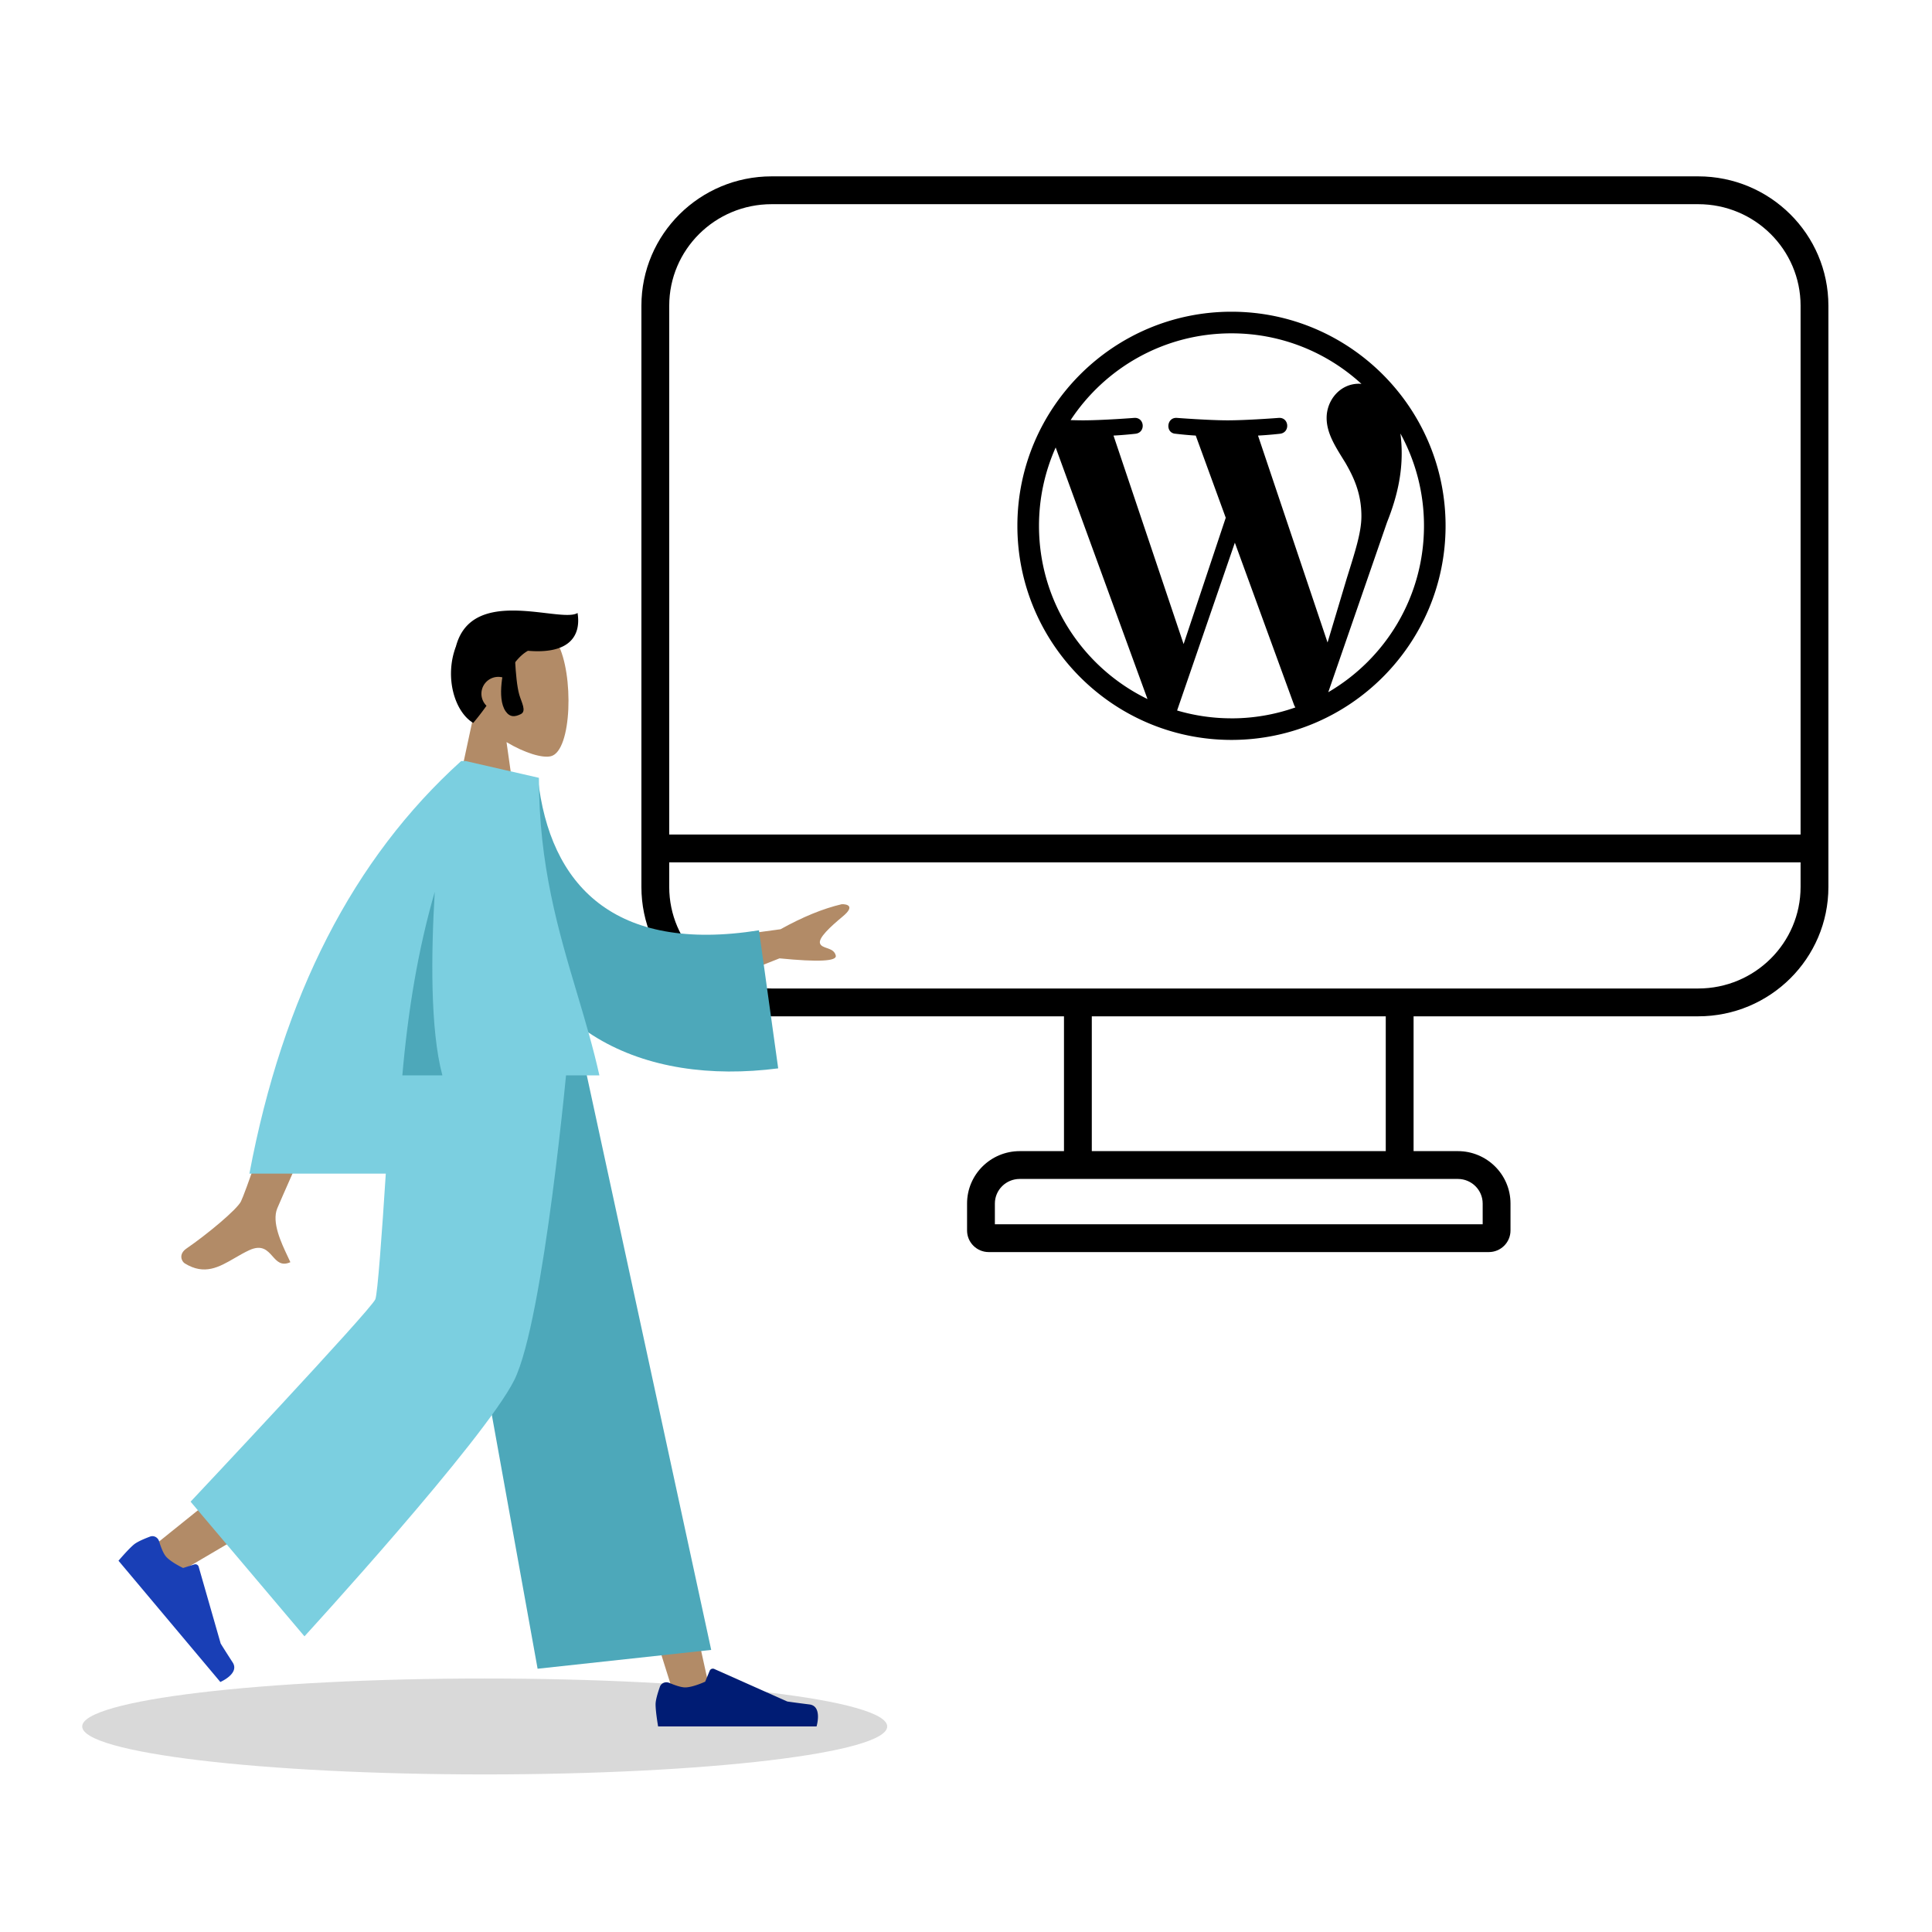
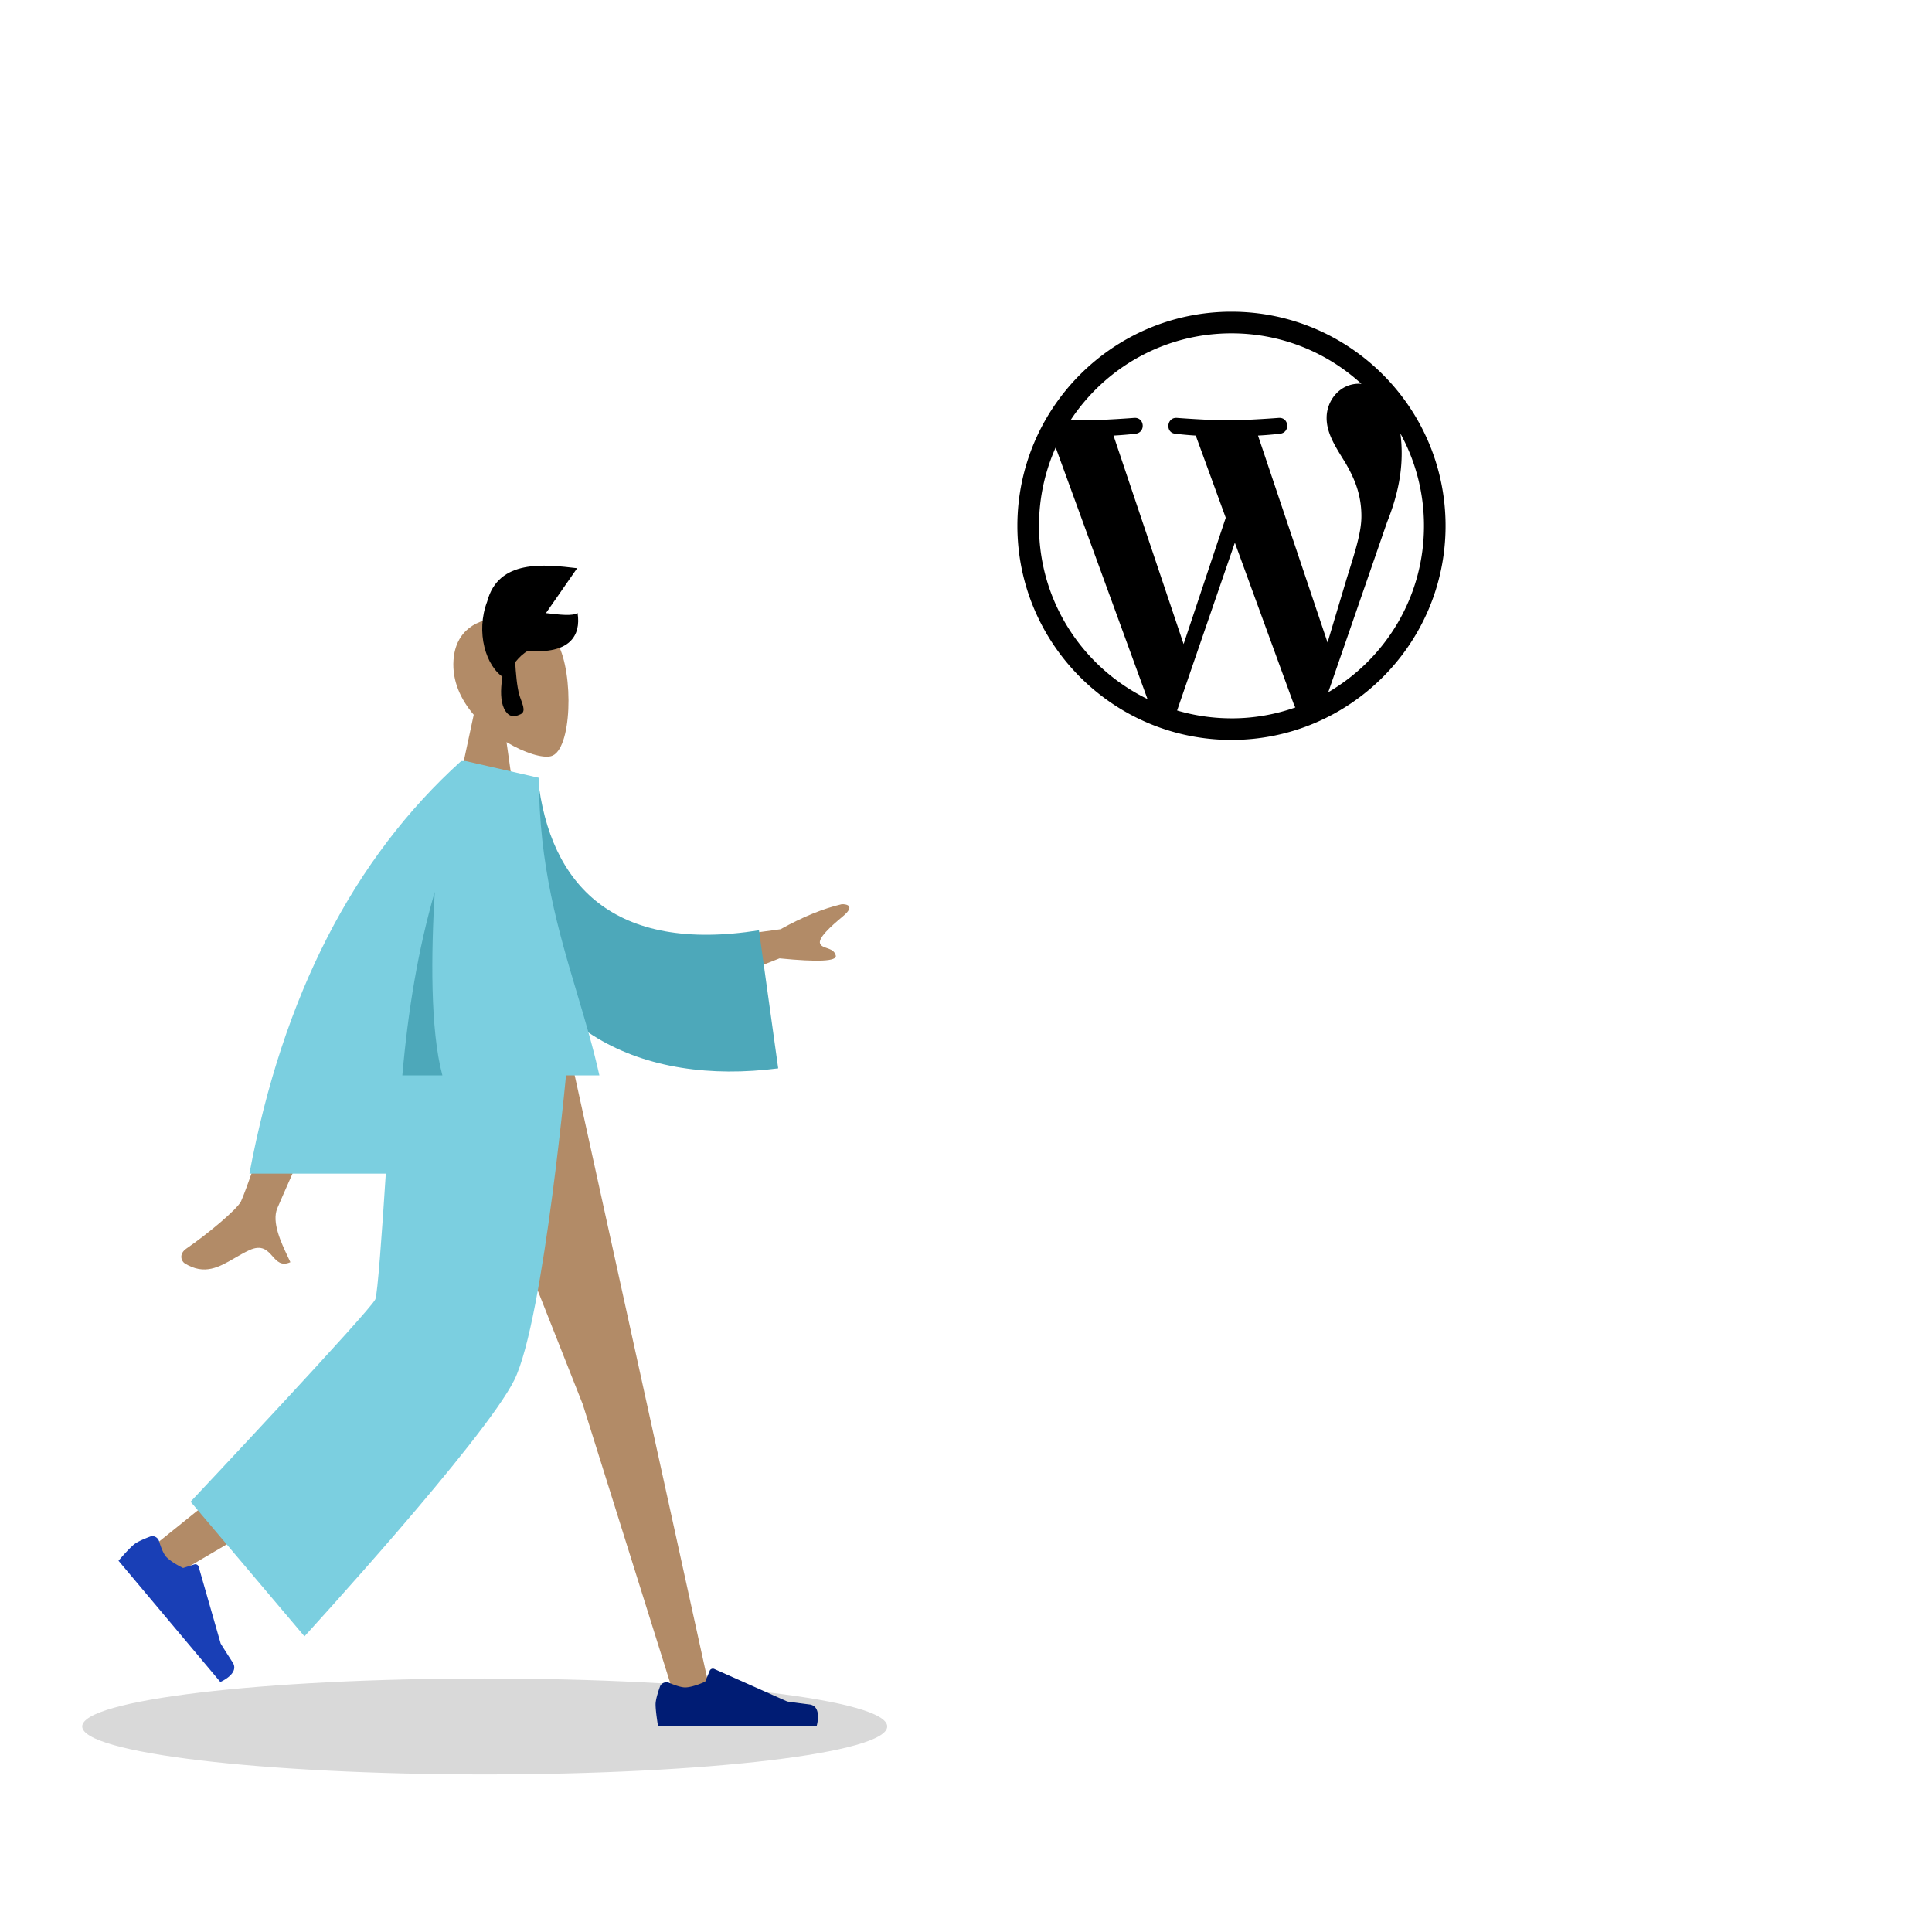
<svg xmlns="http://www.w3.org/2000/svg" width="564" height="564" fill="none">
  <path fill="#000" d="M141.5 517.996c-64.893 0-117.5-6.268-117.5-14s52.607-14 117.5-14 117.5 6.268 117.5 14-52.607 14-117.5 14" opacity=".15" />
-   <path fill="#000" fill-rule="evenodd" d="M187.243 89.254c0-20.887 17.047-37.77 38.013-37.77h270.488c20.966 0 38.013 16.883 38.013 37.77V258.92c0 20.887-17.047 37.769-38.013 37.769H412.66v39.354h12.916c8.465 0 15.378 6.821 15.378 15.297v7.865c0 3.511-2.859 6.308-6.324 6.308H288.634c-3.465 0-6.324-2.797-6.324-6.308v-7.865c0-8.476 6.912-15.297 15.378-15.297h12.915v-39.354h-85.347c-20.966 0-38.013-16.882-38.013-37.769zm8.121 162.49v7.176c0 16.346 13.356 29.647 29.892 29.647h270.488c16.536 0 29.892-13.301 29.892-29.647v-7.176zm330.272-8.121H195.364V89.253c0-16.346 13.356-29.647 29.892-29.647h270.488c16.536 0 29.892 13.301 29.892 29.648zm-206.911 53.066v39.354h85.814v-39.354zm-21.037 47.475c-4.036 0-7.257 3.24-7.257 7.176v6.052h142.401v-6.052c0-3.936-3.221-7.176-7.256-7.176z" clip-rule="evenodd" />
  <path fill="#B28B67" fill-rule="evenodd" d="M147.867 216.642c5.31 3.197 10.527 4.742 12.976 4.112 6.142-1.582 6.706-24.028 1.955-32.877-4.752-8.848-29.18-12.705-30.411 4.827-.428 6.085 2.13 11.515 5.908 15.947L131.52 240.2h19.68z" clip-rule="evenodd" />
-   <path fill="#000" fill-rule="evenodd" d="M159.37 178.981c4.252.5 7.741.911 9.236-.04 1.068 6.688-2.377 12.081-14.488 11.038-2.67 1.493-4.571 4.29-6.859 7.958a4.918 4.918 0 0 0-6.719 4.577 4.9 4.9 0 0 0 1.482 3.516 75 75 0 0 1-3.876 5.013c-5.49-3.291-8.439-13.461-5.038-22.343 3.283-12.423 16.702-10.844 26.262-9.719" clip-rule="evenodd" />
+   <path fill="#000" fill-rule="evenodd" d="M159.37 178.981c4.252.5 7.741.911 9.236-.04 1.068 6.688-2.377 12.081-14.488 11.038-2.67 1.493-4.571 4.29-6.859 7.958c-5.49-3.291-8.439-13.461-5.038-22.343 3.283-12.423 16.702-10.844 26.262-9.719" clip-rule="evenodd" />
  <path fill="#000" fill-rule="evenodd" d="M148.027 192.4c.854-.829 2.307-.245 2.373.943.16 2.895.502 7.104 1.196 9.48.661 2.262 2.173 4.788.442 5.645-1.65.817-3.152 1.013-4.422-.807-2.772-3.97-.453-12.866.064-14.688.062-.221.182-.413.347-.573" clip-rule="evenodd" />
  <path fill="#B28B67" fill-rule="evenodd" d="m129.88 308.195 40.247 101.773 26.994 86.04h10.659l-41.268-187.813z" clip-rule="evenodd" />
  <path fill="#B28B67" fill-rule="evenodd" d="M121.776 308.195c-.429 35.764-6.679 83.914-7.678 86.143-.998 2.23-68.944 56.7-68.944 56.7l7.342 7.849s80.169-46.701 83.879-52.93 15.788-63.547 25.485-97.762z" clip-rule="evenodd" />
  <path fill="#193FB6" fill-rule="evenodd" d="M46.448 449.945c-.34-1.12-1.525-1.792-2.622-1.382-1.618.605-3.76 1.502-4.75 2.331-1.698 1.424-4.483 4.722-4.483 4.722l29.728 35.397s5.725-2.448 3.592-5.725c-2.132-3.278-3.49-5.491-3.49-5.491l-6.426-22.427a1 1 0 0 0-1.264-.678l-3.279 1.039s-3.596-1.675-5.041-3.395c-.81-.965-1.508-2.888-1.965-4.391" clip-rule="evenodd" />
  <path fill="#001C74" fill-rule="evenodd" d="M195.388 491.278c-1.077-.459-2.351.015-2.742 1.118-.576 1.627-1.266 3.844-1.266 5.134 0 2.216.739 6.467.739 6.467h46.25s1.802-5.954-2.082-6.429-6.453-.857-6.453-.857l-21.328-9.5a1 1 0 0 0-1.331.532l-1.311 3.178s-3.596 1.676-5.844 1.676c-1.261 0-3.185-.702-4.632-1.319" clip-rule="evenodd" />
-   <path fill="#4DA8BA" fill-rule="evenodd" d="m156.94 487.146 50.68-5.495-37.56-173.456h-45.392z" clip-rule="evenodd" />
  <path fill="#7BCFE0" fill-rule="evenodd" d="m55.637 438.374 33.243 39.312s52.521-57.309 61.24-74.789c8.718-17.479 15.675-94.702 15.675-94.702h-51.103s-3.8 67.937-5.123 71.099c-1.323 3.161-53.932 59.08-53.932 59.08" clip-rule="evenodd" />
  <path fill="#B28B67" fill-rule="evenodd" d="m227.856 271.269-32.376 4.412 5.809 14.492 26.27-10.406q16.985 1.675 16.426-.806c-.314-1.394-1.518-1.815-2.626-2.202-.864-.302-1.67-.584-1.953-1.29-.646-1.613 3.035-4.955 6.662-7.977 3.628-3.021 1.193-3.577-.338-3.533q-8.16 1.911-17.874 7.31m-157.51 79.453c2.403-4.87 23.43-67.554 23.43-67.554l17.955.067s-29.533 66.401-30.798 69.533c-1.644 4.069 1.147 9.98 3.04 13.988.293.621.564 1.195.794 1.71-2.626 1.174-3.887-.245-5.217-1.741-1.502-1.69-3.092-3.478-6.834-1.739-1.445.672-2.813 1.467-4.15 2.243-4.617 2.681-8.858 5.144-14.627 1.587-.915-.564-1.917-2.687.505-4.346 6.033-4.133 14.728-11.367 15.902-13.748" clip-rule="evenodd" />
  <path fill="#4DA8BA" fill-rule="evenodd" d="m142.959 226.271 14.058.936c3.463 31.296 22.322 51.064 64.548 44.372l5.61 40.303c-39.466 5.096-74.078-10.69-81.172-53.432-1.836-11.064-3.286-22.579-3.044-32.179" clip-rule="evenodd" />
  <path fill="#7BCFE0" fill-rule="evenodd" d="M72.81 342.605q14.64-77.832 61.806-120.429h1.395l.011.013 21.301 4.874c0 25.564 5.693 44.665 11.166 63.029 2.363 7.93 4.686 15.723 6.491 23.84h-57.528c-.811 9.299-1.308 18.857-1.568 28.673z" clip-rule="evenodd" />
  <path fill="#4DA8BA" fill-rule="evenodd" d="M117.452 313.932c1.65-18.932 4.596-36.793 9.466-53.58-1.067 17.953-1.364 40.224 2.226 53.58z" clip-rule="evenodd" />
  <path fill="#000" d="M359.5 91c-34.464 0-62.5 28.036-62.5 62.5s28.036 62.5 62.5 62.5 62.5-28.042 62.5-62.5S393.958 91 359.5 91m-56.19 62.5c0-8.148 1.746-15.88 4.867-22.87l26.806 73.439c-18.744-9.107-31.673-28.327-31.673-50.569m56.19 56.197c-5.516 0-10.84-.807-15.873-2.288l16.858-48.988 17.269 47.321c.112.278.251.536.403.774a56 56 0 0 1-18.657 3.188zm7.745-82.54c3.379-.178 6.428-.535 6.428-.535 3.029-.357 2.672-4.809-.357-4.63 0 0-9.1.714-14.98.714-5.523 0-14.802-.714-14.802-.714-3.029-.179-3.386 4.451-.357 4.63 0 0 2.864.357 5.893.535l8.757 23.988-12.302 36.879-20.463-60.867c3.386-.178 6.429-.535 6.429-.535 3.029-.357 2.665-4.809-.357-4.63 0 0-9.101.714-14.974.714-1.052 0-2.295-.026-3.618-.066 10.053-15.258 27.328-25.33 46.958-25.33 14.63 0 27.95 5.595 37.943 14.755-.245-.013-.476-.046-.727-.046-5.523 0-9.438 4.808-9.438 9.973 0 4.63 2.672 8.552 5.522 13.181 2.137 3.744 4.63 8.552 4.63 15.496 0 4.809-1.852 10.391-4.273 18.168l-5.608 18.724zm41.567-.615a55.94 55.94 0 0 1 6.885 26.958c0 20.734-11.237 38.829-27.943 48.571l17.163-49.623c3.207-8.015 4.272-14.424 4.272-20.125 0-2.07-.139-3.988-.377-5.781" />
</svg>